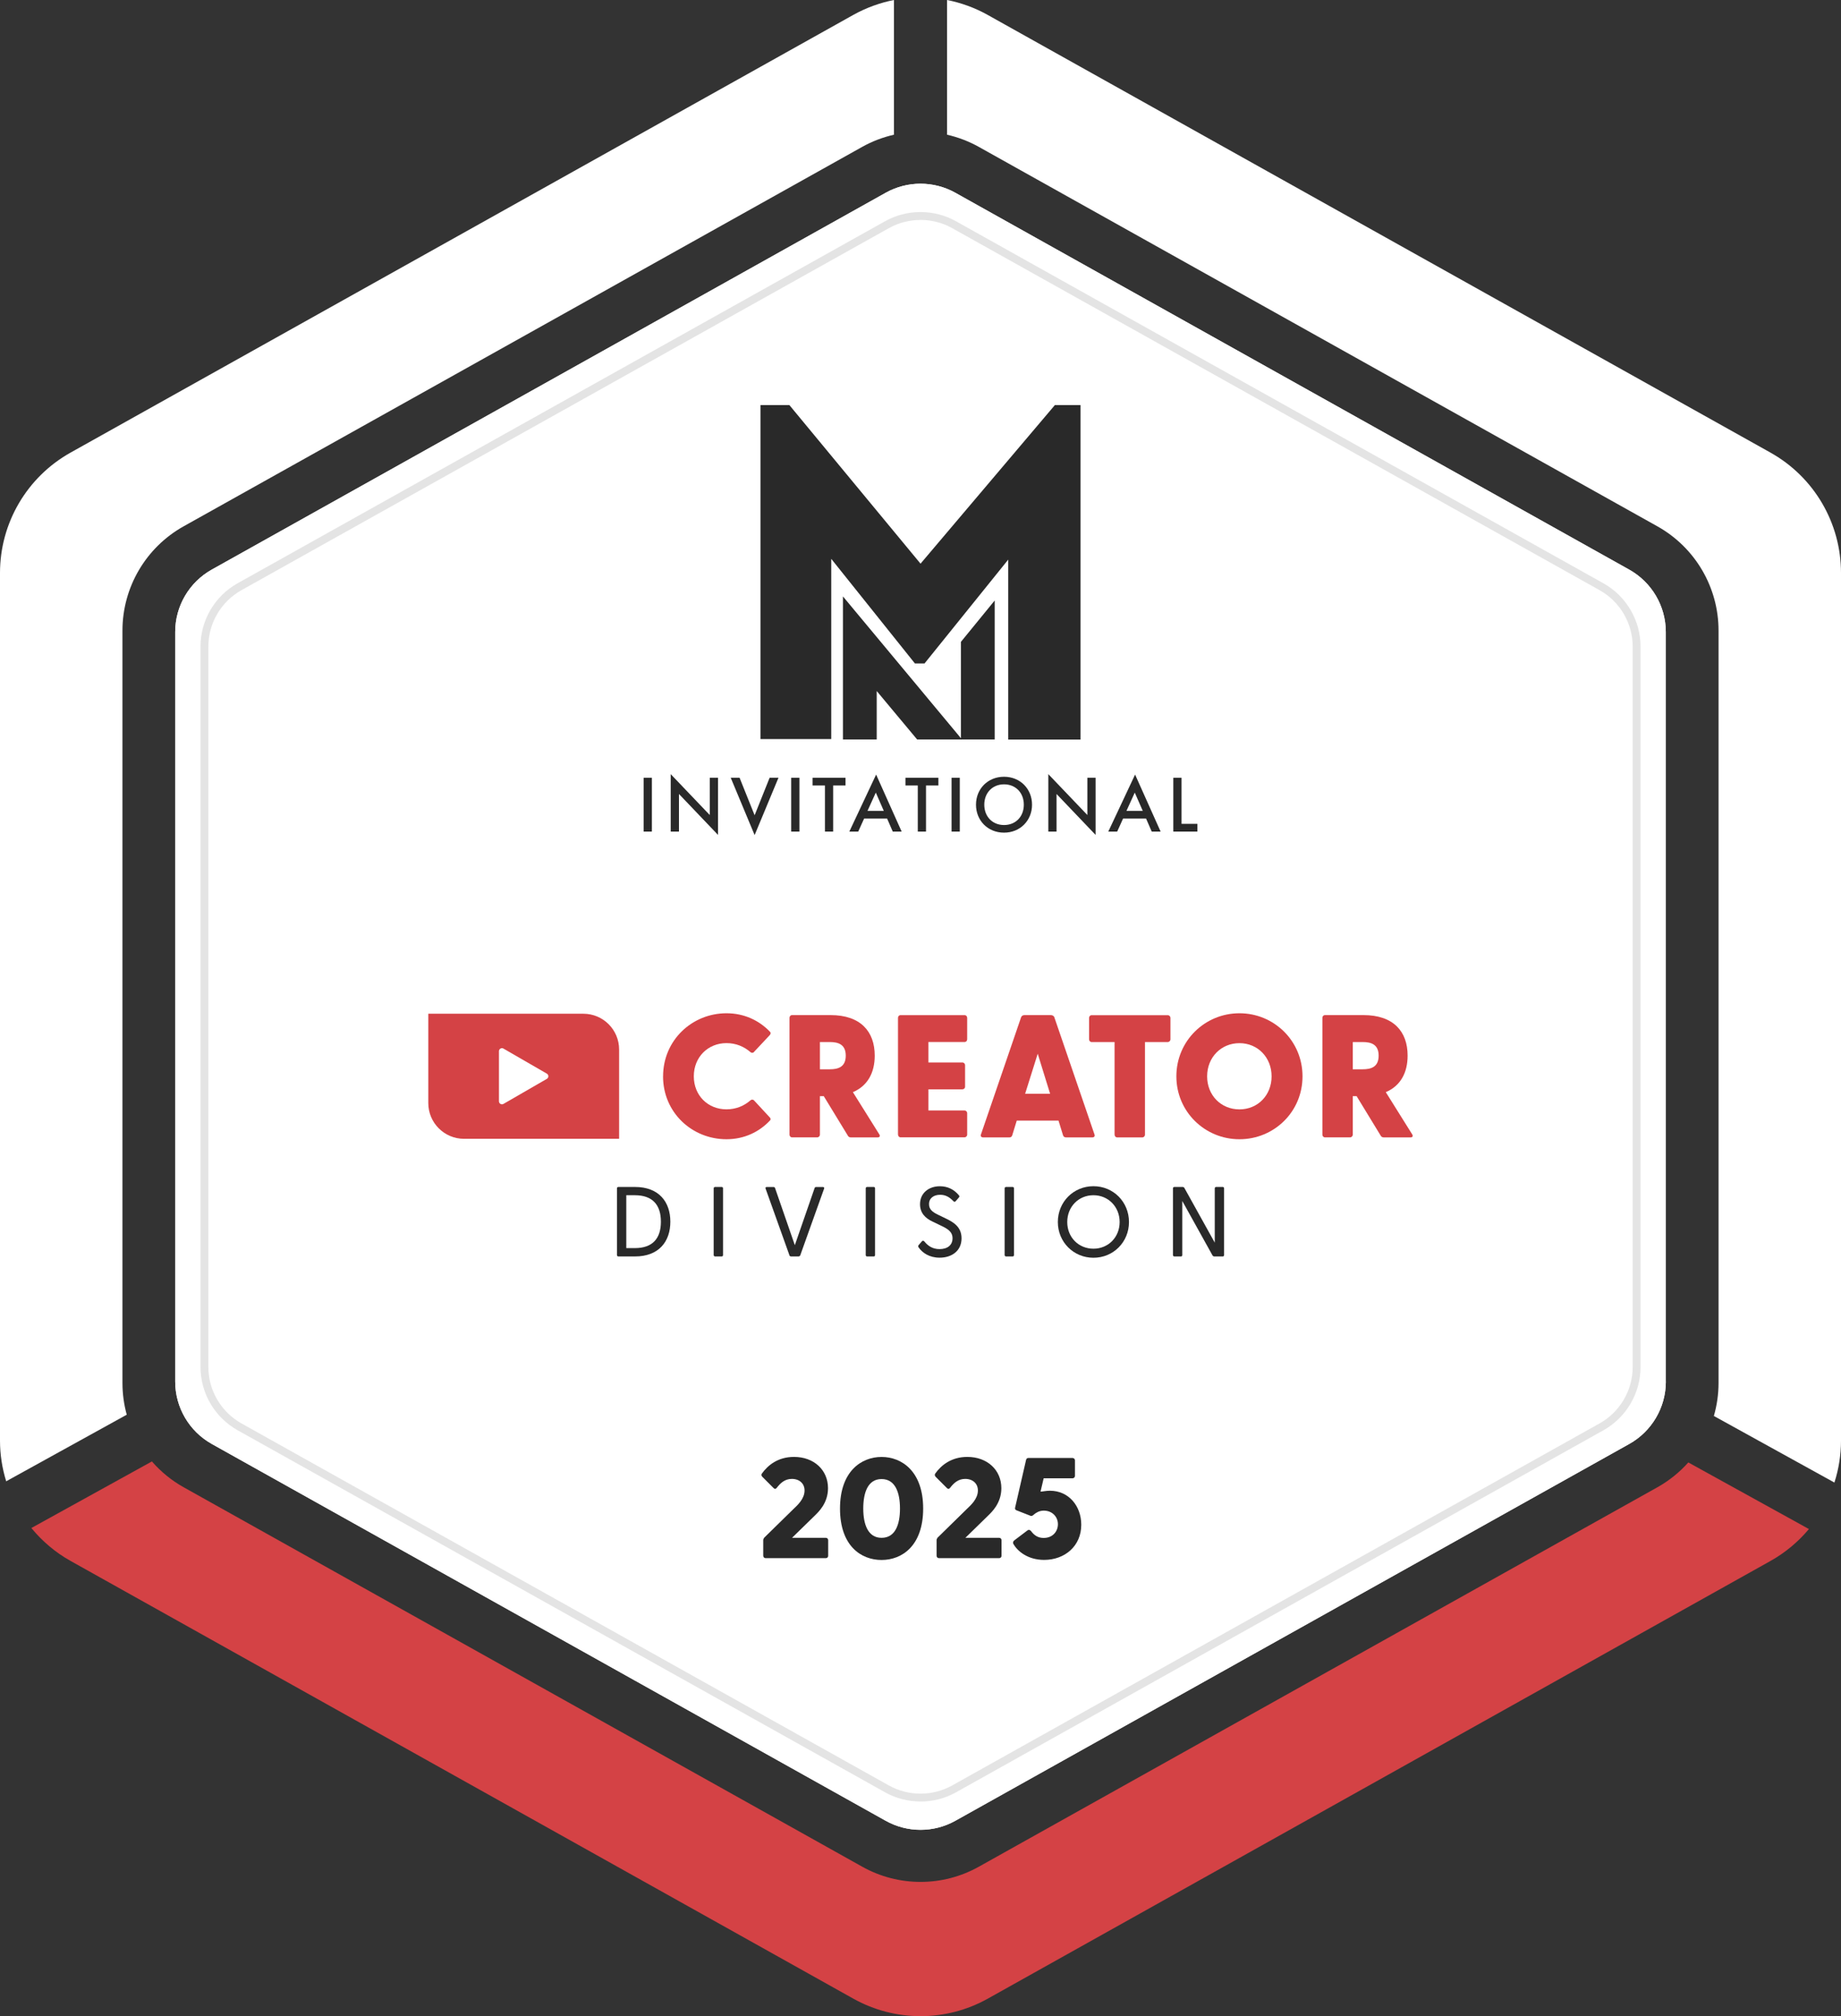
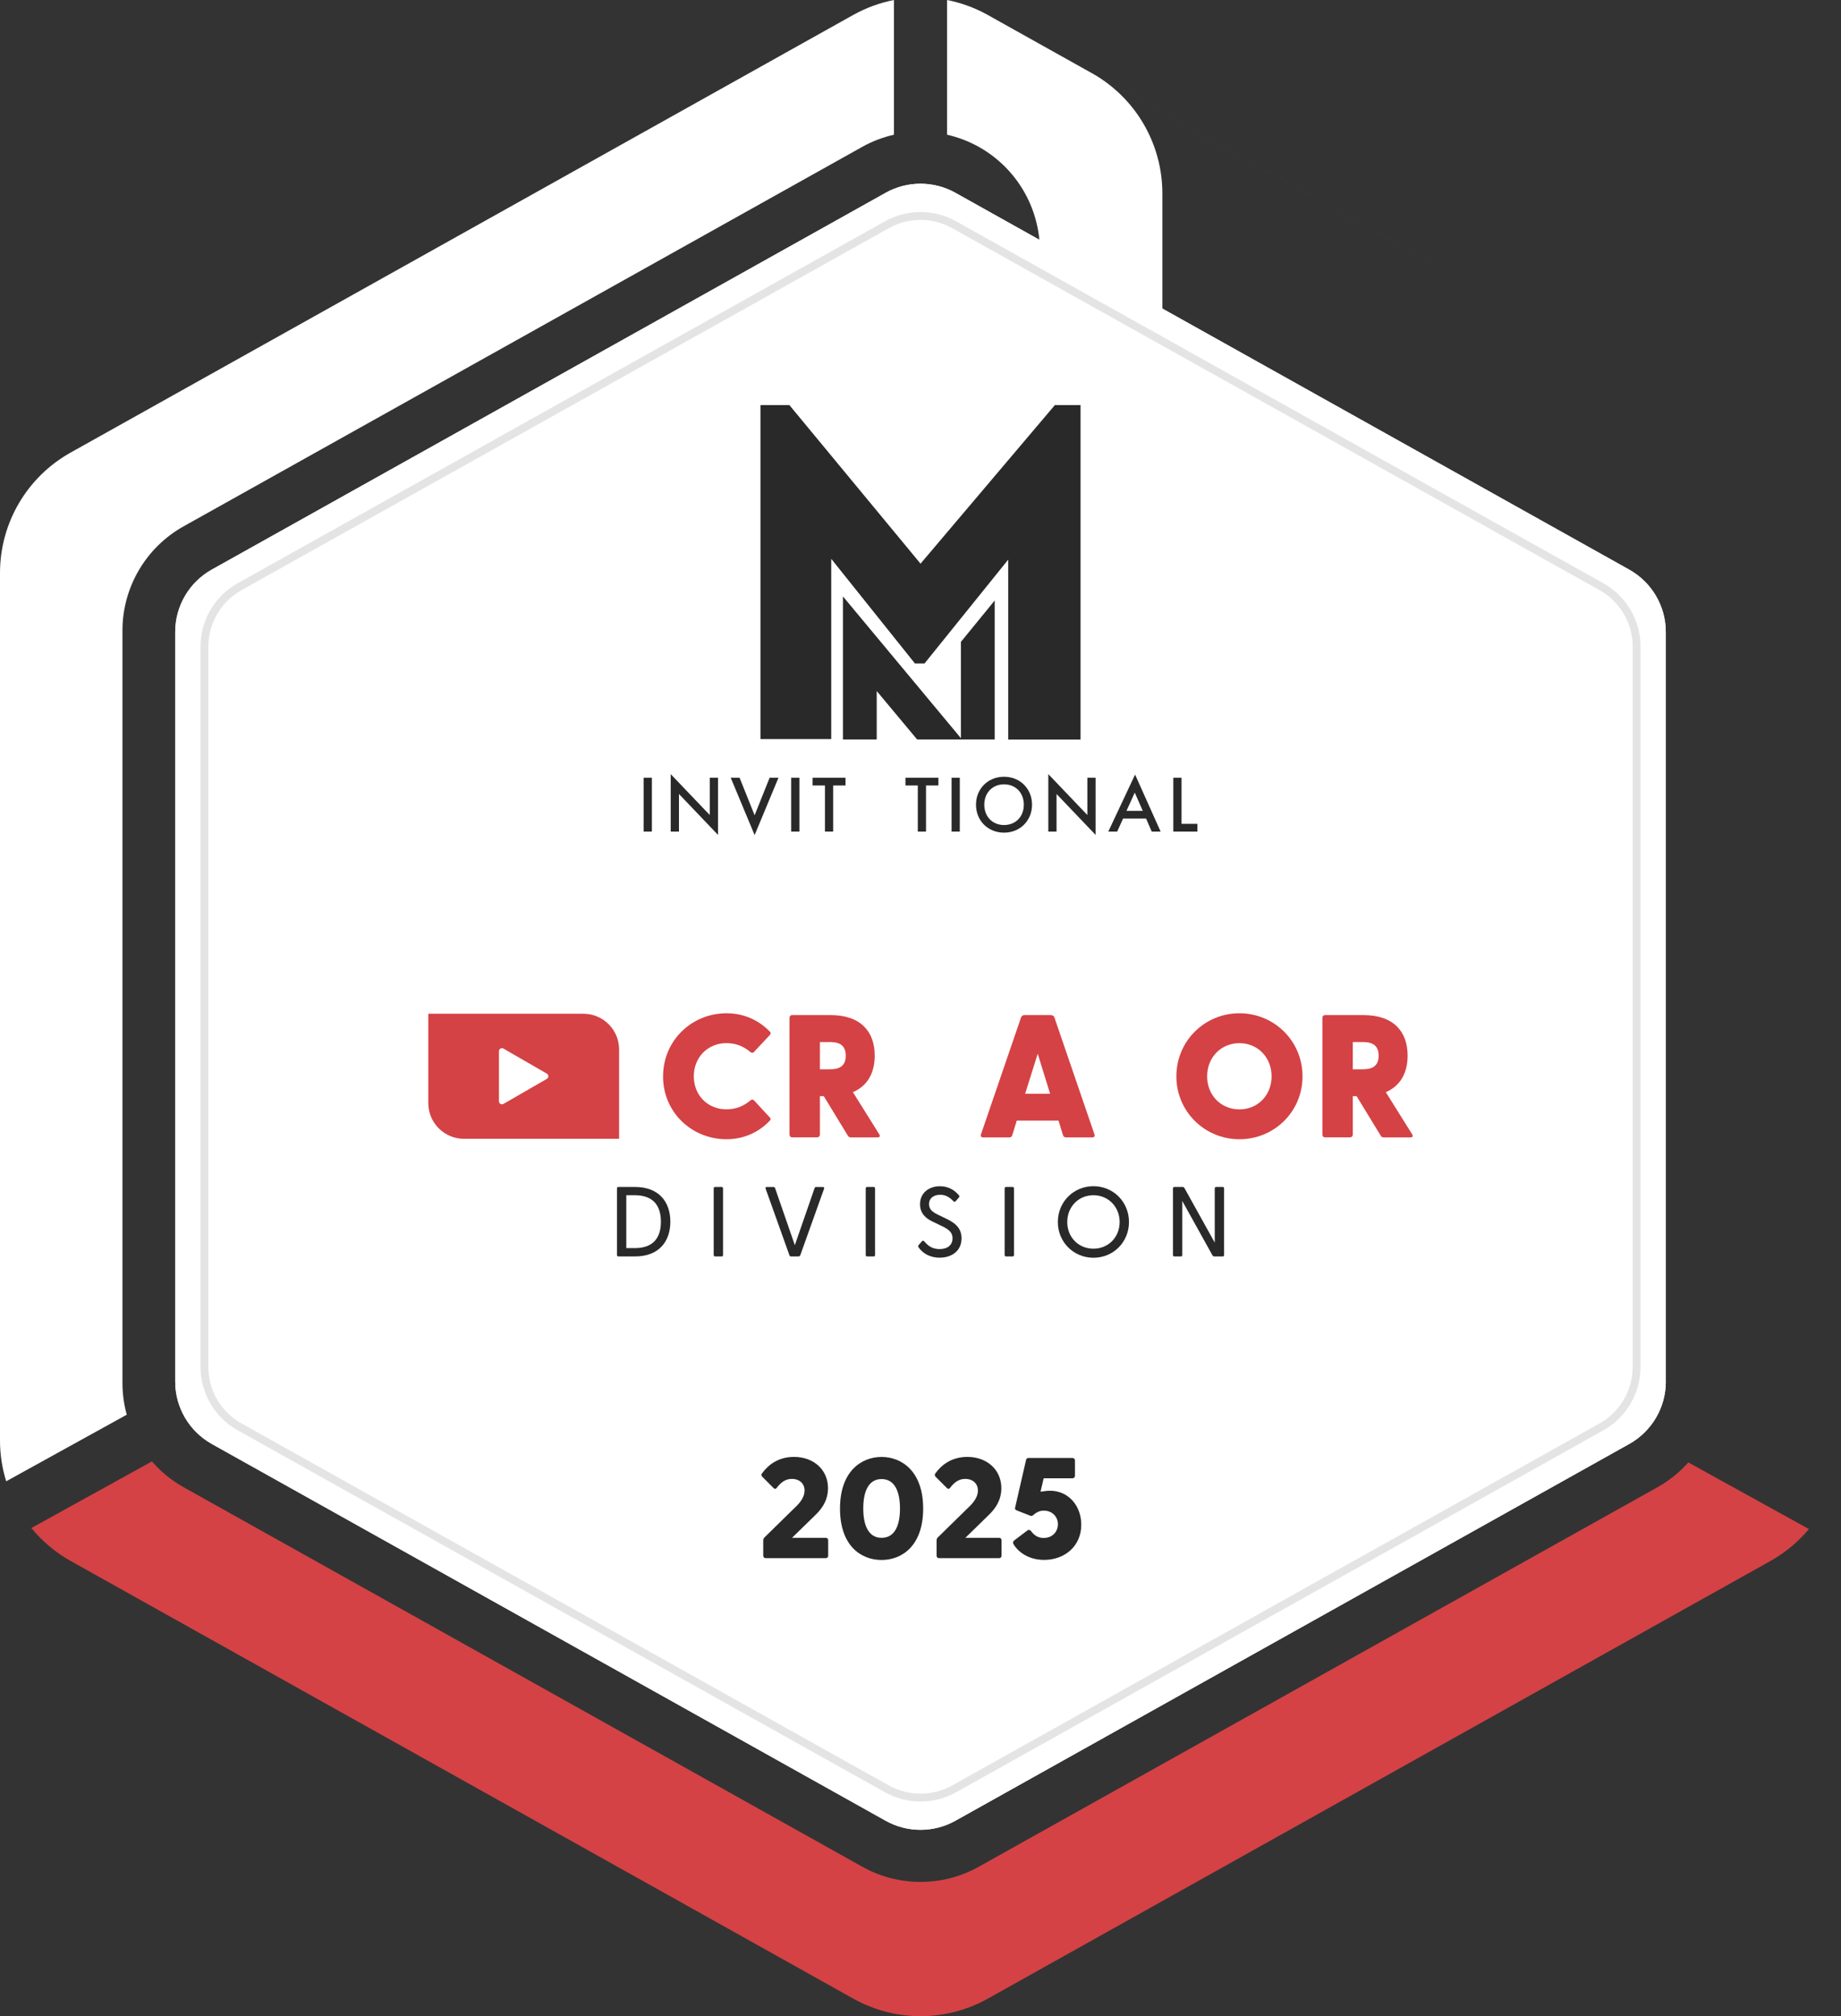
<svg xmlns="http://www.w3.org/2000/svg" id="Layer_1" viewBox="0 0 463.8 507.81">
  <rect x="0" y="0" width="463.8" height="507.81" fill="#333333" stroke="none" />
  <path d="M30.85,348.33v-189.5c0-10.9,5.89-20.94,15.4-26.26L217.22,36.99c2.54-1.42,5.23-2.43,7.99-3.06V0c-3.54.7-7,1.95-10.25,3.76L17.77,114C6.8,120.14,0,131.72,0,144.29v218.58c0,3.52.55,6.95,1.56,10.22l30.37-16.77c-.71-2.57-1.08-5.25-1.08-7.98Z" style="fill:#fff;" />
-   <path d="M446.04,114L248.83,3.76c-3.24-1.81-6.7-3.06-10.24-3.76v33.93c2.76.63,5.45,1.64,7.99,3.06l170.97,95.58c9.51,5.32,15.4,15.36,15.4,26.26v189.5c0,2.85-.41,5.64-1.18,8.31l30.37,16.77c1.07-3.36,1.66-6.9,1.66-10.54v-218.58c0-12.57-6.8-24.16-17.77-30.29Z" style="fill:#fff;" />
+   <path d="M446.04,114L248.83,3.76c-3.24-1.81-6.7-3.06-10.24-3.76v33.93c2.76.63,5.45,1.64,7.99,3.06c9.51,5.32,15.4,15.36,15.4,26.26v189.5c0,2.85-.41,5.64-1.18,8.31l30.37,16.77c1.07-3.36,1.66-6.9,1.66-10.54v-218.58c0-12.57-6.8-24.16-17.77-30.29Z" style="fill:#fff;" />
  <path d="M419.66,347.99v-188.81c0-6.52-3.53-12.53-9.22-15.71L240.69,48.56c-5.46-3.05-12.11-3.05-17.57,0L53.36,143.46c-5.69,3.18-9.22,9.19-9.22,15.71v188.81c0,6.52,3.53,12.53,9.22,15.71l169.76,94.9c5.46,3.05,12.11,3.05,17.57,0l169.76-94.9c5.69-3.18,9.22-9.19,9.22-15.71Z" style="fill:#fff;" />
  <path d="M425.33,368.35c-2.19,2.46-4.81,4.58-7.77,6.24l-170.97,95.58c-9.12,5.1-20.24,5.1-29.36,0l-170.97-95.58c-3.07-1.71-5.75-3.93-7.99-6.5l-30.37,16.77c2.71,3.3,6.03,6.14,9.88,8.29l197.2,110.25c10.52,5.88,23.34,5.88,33.87,0l197.2-110.25c3.75-2.1,7-4.84,9.67-8.03l-30.37-16.77Z" style="fill:#d44245;" />
  <path d="M419.66,347.99v-188.81c0-6.52-3.53-12.53-9.22-15.71L240.69,48.56c-5.46-3.05-12.11-3.05-17.57,0L53.36,143.46c-5.69,3.18-9.22,9.19-9.22,15.71v188.81c0,6.52,3.53,12.53,9.22,15.71l169.76,94.9c5.46,3.05,12.11,3.05,17.57,0l169.76-94.9c5.69-3.18,9.22-9.19,9.22-15.71Z" style="fill:#fff;" />
  <polygon points="242.08 161.67 242.08 186.25 250.59 186.25 250.59 151.25 242.08 161.67 242.08 161.67" style="fill:#292929;" />
  <polygon points="231.05 186.25 242.35 186.25 212.36 150.22 212.36 186.25 220.87 186.25 220.87 174.05 231.05 186.25 231.05 186.25" style="fill:#292929;" />
  <polygon points="191.58 102.03 198.87 102.03 231.91 141.97 265.75 102.03 272.22 102.03 272.22 186.27 254 186.27 254 140.95 232.92 167.1 230.49 167.1 209.41 140.75 209.41 186.15 191.58 186.15 191.58 102.03 191.58 102.03" style="fill:#292929;" />
  <polygon points="164.23 195.89 164.23 209.45 162.16 209.45 162.16 195.89 164.23 195.89 164.23 195.89" style="fill:#292929;" />
  <polygon points="168.97 209.45 168.97 194.98 178.81 205.28 178.81 195.89 180.89 195.89 180.89 210.29 171.05 199.98 171.05 209.45 168.97 209.45 168.97 209.45" style="fill:#292929;" />
  <polygon points="186.32 195.89 190.11 205.34 193.89 195.89 196.12 195.89 190.11 210.33 184.09 195.89 186.32 195.89 186.32 195.89" style="fill:#292929;" />
  <polygon points="201.4 195.89 201.4 209.45 199.32 209.45 199.32 195.89 201.4 195.89 201.4 195.89" style="fill:#292929;" />
  <polygon points="209.9 197.84 209.9 209.45 207.83 209.45 207.83 197.84 204.71 197.84 204.71 195.89 213.01 195.89 213.01 197.84 209.9 197.84 209.9 197.84" style="fill:#292929;" />
-   <path d="M222.65,204.23l-2.01-4.6-2.09,4.6h4.11ZM223.49,206.18h-5.8l-1.48,3.27h-2.24l6.75-14.36,6.43,14.36h-2.24l-1.42-3.27h0Z" style="fill:#292929;" />
  <polygon points="233.29 197.84 233.29 209.45 231.22 209.45 231.22 197.84 228.11 197.84 228.11 195.89 236.41 195.89 236.41 197.84 233.29 197.84 233.29 197.84" style="fill:#292929;" />
  <polygon points="241.8 195.89 241.8 209.45 239.73 209.45 239.73 195.89 241.8 195.89 241.8 195.89" style="fill:#292929;" />
  <path d="M257.93,202.68c0-3.01-2.07-5.13-4.98-5.13s-4.98,2.12-4.98,5.13,2.07,5.12,4.98,5.12,4.98-2.11,4.98-5.12h0ZM260,202.68c0,3.98-2.99,7.04-7.06,7.04s-7.06-3.05-7.06-7.04,2.99-7.04,7.06-7.04,7.06,3.05,7.06,7.04h0Z" style="fill:#292929;" />
  <polygon points="264.1 209.45 264.1 194.98 273.94 205.28 273.94 195.89 276.01 195.89 276.01 210.29 266.17 199.98 266.17 209.45 264.1 209.45 264.1 209.45" style="fill:#292929;" />
  <path d="M287.89,204.23l-2.01-4.6-2.09,4.6h4.11ZM288.73,206.18h-5.8l-1.48,3.27h-2.24l6.75-14.36,6.43,14.36h-2.24l-1.42-3.27h0Z" style="fill:#292929;" />
  <polygon points="297.66 195.89 297.66 207.5 301.65 207.5 301.65 209.45 295.59 209.45 295.59 195.89 297.66 195.89 297.66 195.89" style="fill:#292929;" />
  <path d="M192.28,391.86v-3.89c0-.25.07-.43.25-.68l7.42-7.27c.9-.86,2.74-2.48,2.74-4.61,0-1.73-1.26-2.92-3.2-2.92-1.76,0-2.88,1.04-3.82,2.27-.32.36-.54.29-.86-.04l-2.77-2.77c-.25-.25-.25-.58-.11-.79,1.51-2.12,4.07-4.21,8.1-4.21,5.04,0,8.57,3.31,8.57,7.88,0,3.82-2.48,6.05-3.31,6.88l-5.76,5.62h8.53c.32,0,.58.25.58.58v3.96c0,.32-.25.58-.58.58h-15.19c-.32,0-.58-.25-.58-.58Z" style="fill:#292929;" />
  <path d="M211.62,379.95c0-9.4,5.4-12.99,10.47-12.99s10.48,3.6,10.48,12.99-5.33,12.96-10.48,12.96-10.47-3.53-10.47-12.96ZM222.09,387.33c3.46,0,4.64-3.35,4.64-7.38s-1.19-7.42-4.64-7.42-4.61,3.42-4.61,7.42,1.19,7.38,4.61,7.38Z" style="fill:#292929;" />
  <path d="M235.95,391.86v-3.89c0-.25.07-.43.25-.68l7.42-7.27c.9-.86,2.74-2.48,2.74-4.61,0-1.73-1.26-2.92-3.2-2.92-1.76,0-2.88,1.04-3.82,2.27-.32.36-.54.29-.86-.04l-2.77-2.77c-.25-.25-.25-.58-.11-.79,1.51-2.12,4.07-4.21,8.1-4.21,5.04,0,8.57,3.31,8.57,7.88,0,3.82-2.48,6.05-3.31,6.88l-5.76,5.62h8.53c.32,0,.58.25.58.58v3.96c0,.32-.25.58-.58.58h-15.19c-.32,0-.58-.25-.58-.58Z" style="fill:#292929;" />
  <path d="M255.28,388.88c-.14-.4-.07-.65.29-.94l3.24-2.45c.36-.29.72-.14.94.14.76,1.04,1.73,1.73,3.17,1.73,2.38,0,3.6-1.73,3.6-3.46,0-1.87-1.44-3.42-3.56-3.42-1.12,0-1.91.5-2.48.97-.25.25-.54.47-.9.32l-3.49-1.37c-.32-.14-.43-.32-.36-.65l2.77-12.06c.07-.29.25-.47.58-.47h11.12c.32,0,.61.25.61.58v3.96c0,.32-.29.58-.61.58h-7.27l-.79,3.35c.58,0,1.3-.22,2.38-.22,4.72,0,7.88,3.85,7.88,8.57,0,5.36-4.14,8.85-9.36,8.85-4.07,0-6.7-2.16-7.74-4.03Z" style="fill:#292929;" />
  <path d="M155.43,316.11v-16.8c0-.23.15-.35.38-.35h4.17c6.02,0,8.9,3.77,8.9,8.75s-2.88,8.75-8.9,8.75h-4.17c-.22,0-.38-.12-.38-.35ZM159.93,314.36c4.52,0,6.57-2.47,6.57-6.65s-2.05-6.67-6.57-6.67h-2.15v13.32h2.15Z" style="fill:#292929;" />
  <path d="M179.8,316.11v-16.8c0-.23.15-.35.38-.35h1.62c.22,0,.35.12.35.35v16.8c0,.22-.12.35-.35.35h-1.62c-.22,0-.38-.12-.38-.35Z" style="fill:#292929;" />
  <path d="M198.88,316.16l-6-16.77c-.1-.25,0-.42.27-.42h1.7c.23,0,.35.08.42.3l4.97,14.35,4.97-14.35c.08-.23.2-.3.4-.3h1.7c.28,0,.4.18.3.42l-6,16.77c-.08.2-.27.3-.48.3h-1.82c-.2,0-.38-.1-.45-.3Z" style="fill:#292929;" />
  <path d="M218.1,316.11v-16.8c0-.23.15-.35.38-.35h1.62c.23,0,.35.12.35.35v16.8c0,.22-.12.35-.35.35h-1.62c-.23,0-.38-.12-.38-.35Z" style="fill:#292929;" />
  <path d="M231.4,314.13c-.12-.2-.12-.35.05-.55l.82-.95c.18-.2.4-.15.58.03.95,1.17,2.1,1.95,3.85,1.95,2.05,0,3.27-1.05,3.27-2.72s-1.25-2.4-2.87-3.17l-2.12-1.02c-1.85-.85-3.2-2.17-3.2-4.4,0-2.82,2.22-4.52,5-4.52,2.02,0,3.6.85,4.77,2.25.22.22.17.38.02.58l-.8.92c-.17.22-.38.22-.57.02-1-1.05-2-1.62-3.35-1.62-1.6,0-2.8.82-2.8,2.35,0,1.23.72,1.92,2.22,2.65l1.97.95c2.02.97,4,2.17,4,5.02,0,3.12-2.42,4.87-5.52,4.87-2.6,0-4.35-1.22-5.32-2.62Z" style="fill:#292929;" />
  <path d="M253.1,316.11v-16.8c0-.23.15-.35.38-.35h1.62c.22,0,.35.12.35.35v16.8c0,.22-.12.35-.35.35h-1.62c-.22,0-.38-.12-.38-.35Z" style="fill:#292929;" />
  <path d="M266.5,307.79c0-5.07,3.95-9.02,8.97-9.02s8.95,3.95,8.95,9.02-3.95,9-8.95,9-8.97-3.95-8.97-9ZM275.47,314.51c3.75,0,6.6-2.9,6.6-6.72s-2.85-6.75-6.6-6.75-6.6,2.9-6.6,6.75,2.85,6.72,6.6,6.72Z" style="fill:#292929;" />
  <path d="M305.47,316.21l-7.62-13.72v13.62c0,.22-.12.35-.35.35h-1.62c-.22,0-.38-.12-.38-.35v-16.8c0-.23.15-.35.38-.35h2.05c.2,0,.35.08.45.25l7.65,13.77v-13.67c0-.23.15-.35.38-.35h1.62c.22,0,.35.12.35.35v16.8c0,.22-.12.35-.35.35h-2.1c-.2,0-.35-.08-.45-.25Z" style="fill:#292929;" />
  <path d="M231.9,453.74c-3.09,0-6.17-.77-8.92-2.31l-163.11-91.19c-5.77-3.23-9.36-9.34-9.36-15.96v-181.42c0-6.62,3.59-12.73,9.36-15.96L222.98,55.72c5.5-3.08,12.34-3.08,17.85,0l163.11,91.19c5.77,3.23,9.36,9.34,9.36,15.96v181.42c0,6.62-3.59,12.73-9.36,15.96l-163.11,91.19c-2.75,1.54-5.84,2.31-8.92,2.31ZM231.9,55.4c-2.75,0-5.5.69-7.96,2.06L60.84,148.64c-5.15,2.88-8.35,8.33-8.35,14.23v181.42c0,5.9,3.2,11.35,8.35,14.23l163.11,91.19c4.91,2.74,11,2.74,15.91,0l163.11-91.19c5.15-2.88,8.35-8.33,8.35-14.23v-181.42c0-5.9-3.2-11.35-8.35-14.23L239.86,57.45c-2.45-1.37-5.2-2.06-7.96-2.06Z" style="fill:#e4e4e4;" />
  <path d="M167.05,271.1c0-9.11,7.31-15.89,15.97-15.89,4.45,0,8.23,1.8,10.96,4.66.31.31.13.62-.09.88l-3.92,4.18c-.22.31-.62.31-.88.09-1.63-1.41-3.65-2.29-6.07-2.29-4.66,0-8.23,3.52-8.23,8.36s3.56,8.32,8.23,8.32c2.42,0,4.45-.88,6.07-2.29.26-.22.66-.22.92.09l3.87,4.18c.22.22.4.53.09.84-2.73,2.9-6.51,4.71-10.96,4.71-8.67,0-15.97-6.73-15.97-15.84Z" style="fill:#d44245;" />
  <path d="M213.6,286.04l-6.07-9.95h-.97v9.68c0,.4-.31.7-.71.7h-6.29c-.4,0-.66-.31-.66-.7v-29.4c0-.4.26-.7.66-.7h9.68c7.57,0,11.13,4.14,11.13,10.21,0,4.27-1.76,7.61-5.5,9.2l6.64,10.61c.31.48.09.79-.44.79h-6.69c-.35,0-.62-.13-.79-.44ZM209.07,269.32c2.02,0,4-.53,4-3.43s-1.98-3.43-4-3.43h-2.51v6.87h2.51Z" style="fill:#d44245;" />
-   <path d="M226.23,285.78v-29.4c0-.4.26-.7.66-.7h16.11c.4,0,.66.31.66.7v5.37c0,.4-.26.7-.66.7h-9.11v5.15h8.54c.4,0,.7.31.7.7v5.41c0,.4-.31.66-.7.66h-8.54v5.32h9.07c.4,0,.7.31.7.7v5.37c0,.4-.31.7-.7.7h-16.06c-.4,0-.66-.31-.66-.7Z" style="fill:#d44245;" />
  <path d="M247.13,285.73l10.12-29.53c.13-.35.48-.53.84-.53h6.64c.35,0,.75.18.88.53l10.12,29.53c.18.44-.09.75-.57.75h-6.56c-.35,0-.66-.13-.79-.53l-1.14-3.7h-10.52l-1.14,3.7c-.13.4-.4.53-.75.53h-6.56c-.48,0-.75-.31-.57-.75ZM264.55,275.48l-3.12-10.08-3.17,10.08h6.29Z" style="fill:#d44245;" />
-   <path d="M280.79,285.78v-23.32h-5.76c-.4,0-.66-.31-.66-.7v-5.37c0-.4.26-.7.66-.7h19.14c.4,0,.7.31.7.7v5.37c0,.4-.31.7-.7.7h-5.72v23.32c0,.4-.31.7-.7.7h-6.29c-.4,0-.66-.31-.66-.7Z" style="fill:#d44245;" />
  <path d="M296.36,271.1c0-8.93,7.17-15.89,15.89-15.89s15.89,6.95,15.89,15.89-7.17,15.84-15.89,15.84-15.89-6.95-15.89-15.84ZM312.25,279.42c4.62,0,8.1-3.56,8.1-8.32s-3.48-8.36-8.1-8.36-8.14,3.57-8.14,8.36,3.52,8.32,8.14,8.32Z" style="fill:#d44245;" />
  <path d="M347.84,286.04l-6.07-9.95h-.97v9.68c0,.4-.31.7-.7.7h-6.29c-.4,0-.66-.31-.66-.7v-29.4c0-.4.26-.7.66-.7h9.68c7.57,0,11.13,4.14,11.13,10.21,0,4.27-1.76,7.61-5.5,9.2l6.64,10.61c.31.48.09.79-.44.79h-6.69c-.35,0-.62-.13-.79-.44ZM343.31,269.32c2.03,0,4.01-.53,4.01-3.43s-1.98-3.43-4.01-3.43h-2.51v6.87h2.51Z" style="fill:#d44245;" />
  <path d="M107.9,255.33h39.07c4.97,0,9,4.03,9,9v22.5h-39.07c-4.97,0-9-4.03-9-9v-22.5h0Z" style="fill:#d44245;" />
  <path d="M126.84,264.11l10.93,6.31c.5.29.5,1.02,0,1.31l-10.93,6.31c-.5.29-1.14-.07-1.14-.66v-12.62c0-.58.63-.95,1.14-.66Z" style="fill:#fff;" />
</svg>